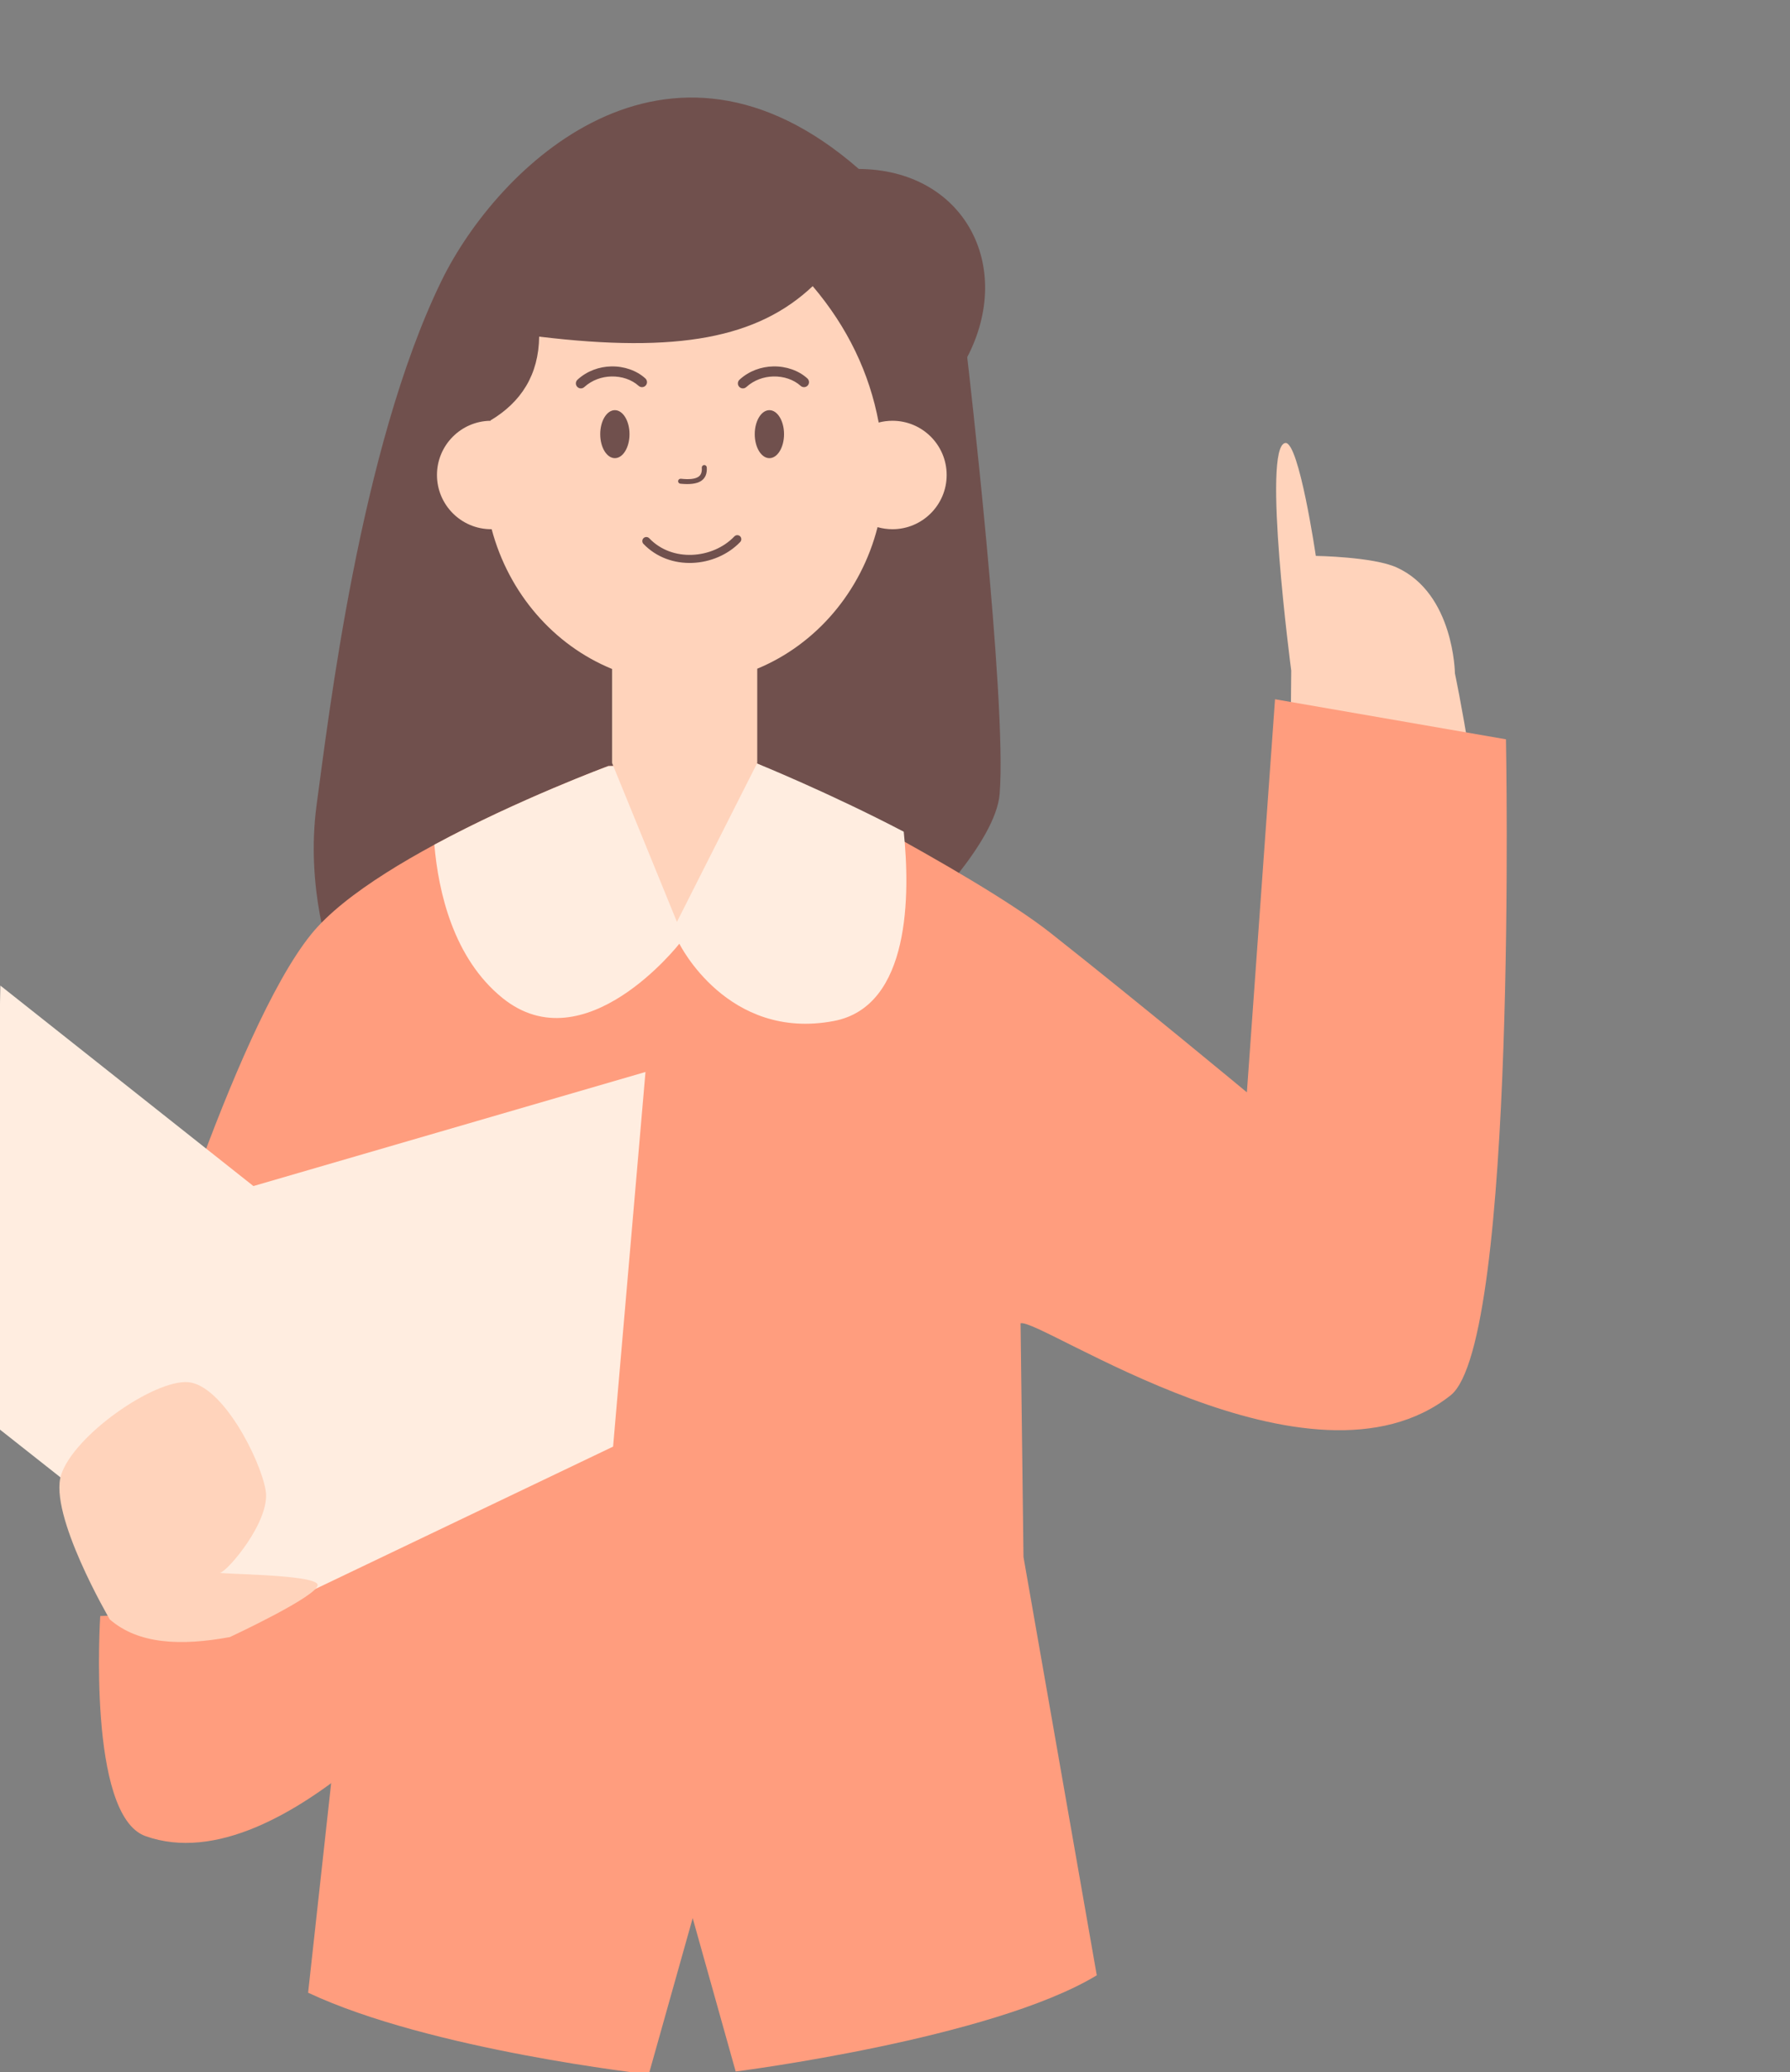
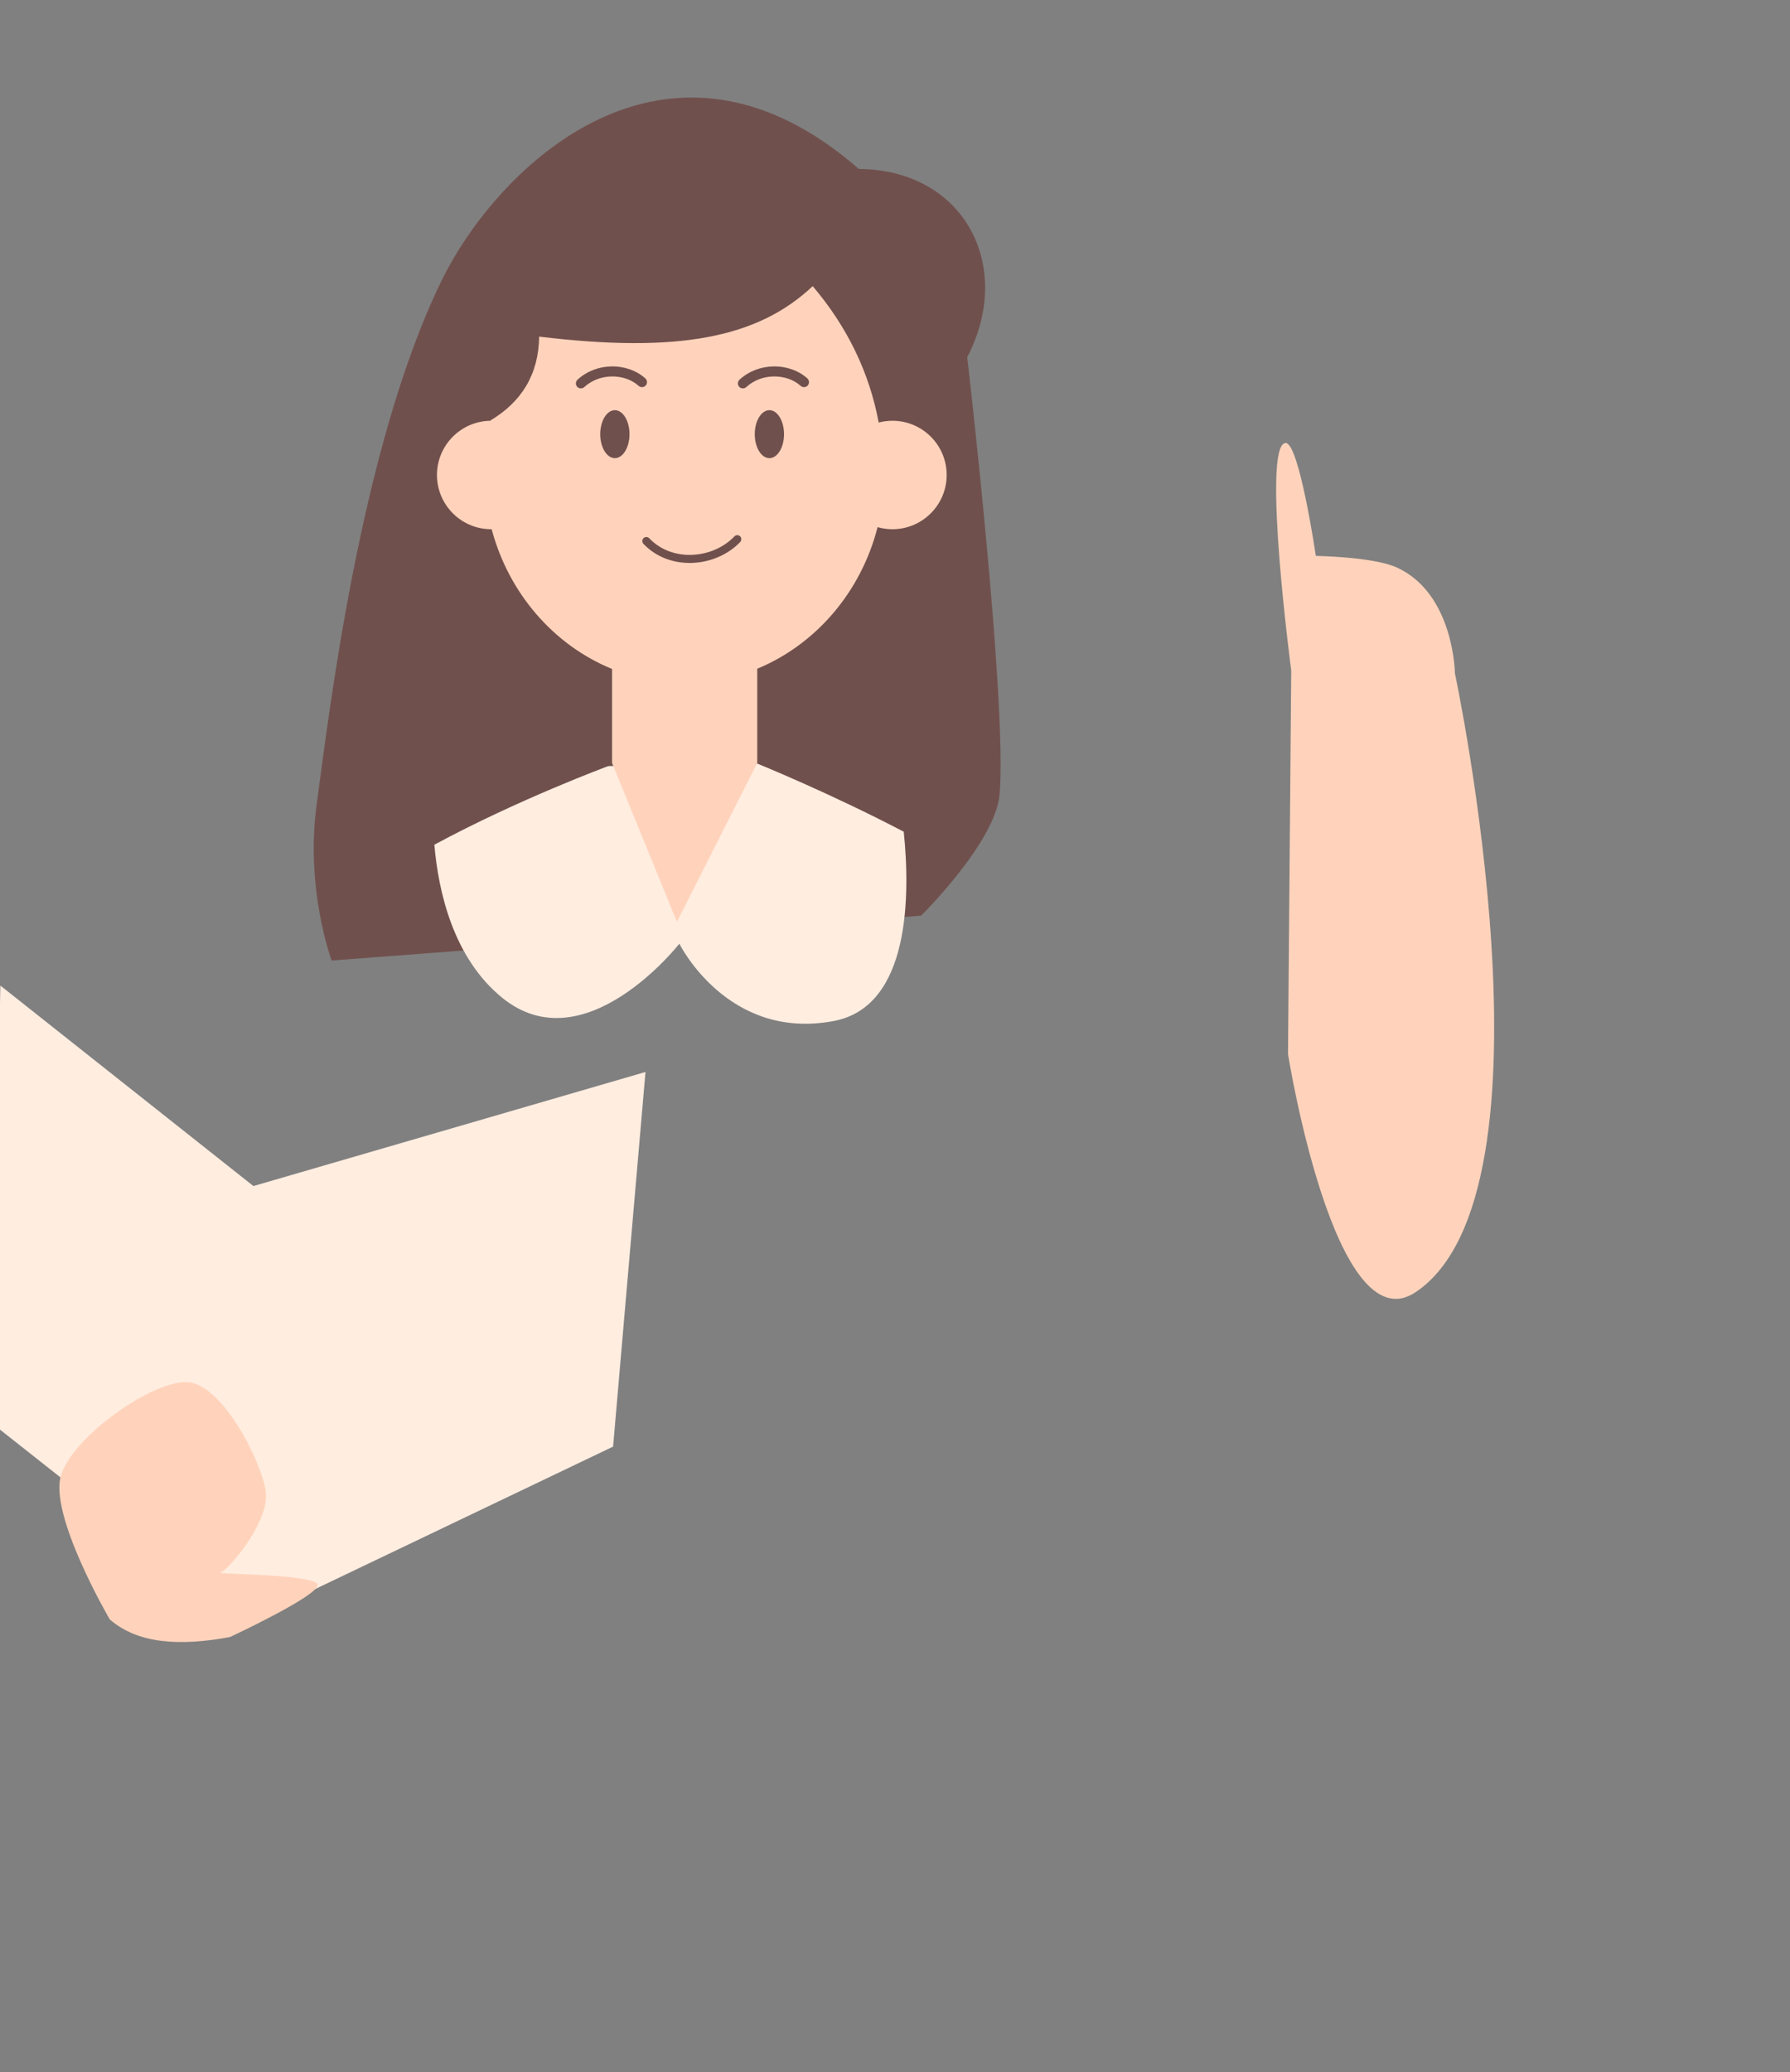
<svg xmlns="http://www.w3.org/2000/svg" clip-rule="evenodd" fill-rule="evenodd" height="3071.7" preserveAspectRatio="xMidYMid meet" stroke-linejoin="round" stroke-miterlimit="2" version="1.0" viewBox="0.6 -142.6 2654.4 3071.7" width="2654.4" zoomAndPan="magnify">
  <rect x="0.6" y="-142.6" width="2654.4" height="3071.7" fill="#808080" stroke="none" />
  <g>
    <g>
      <g transform="matrix(-.924 0 0 .924 53596.556 -4243.239)">
        <g id="change1_2">
          <path d="M56626,4709C56457.3,4710.14 56375.8,4864.42 56452,5011C56452,5011 56387.7,5562.67 56400,5712C56406.4,5789.13 56526,5907 56526,5907L57472,5979C57472,5979 57514.8,5864.92 57496,5728C57477.2,5591.08 57427,5157.83 57296,4889C57206.2,4704.78 56934.2,4440.04 56626,4709Z" fill="#70504d" />
        </g>
        <g id="change2_2">
-           <path d="M59544,6803C59544,6803 59268.5,7156.67 59062,7083C58975.5,7052.15 58995,6757 58995,6757L59243,6746L59444,6562L59544,6803Z" fill="#ff9d7e" transform="matrix(-1.083 0 0 1.083 121735 -287.127)" />
-         </g>
+           </g>
        <g id="change3_3">
          <path d="M56040,7220C56196.4,7215.85 55986,6790 55986,6790L55625.6,6291.24C55625.6,6291.24 55455.7,5969.75 55421.9,5988.02C55402.5,5998.5 55486.9,6164.04 55486.9,6164.04C55486.9,6164.04 55412.7,6218.35 55391.8,6254.29C55340.9,6341.69 55414,6447 55414,6447C55414,6447 55750.8,7227.67 56040,7220Z" fill="#ffd3bb" transform="rotate(35.37 56997.9 6383.034)" />
        </g>
        <g id="change2_1">
-           <path d="M56789,5663C56789,5663 56441.8,5837.19 56318,5935C56170.4,6051.6 56003.2,6190.46 56003.2,6190.46L55958,5559.8L55587.4,5624.07C55587.4,5624.07 55568.7,6591.16 55676.2,6676.57C55900,6854.2 56335.2,6551.75 56366.4,6561.01L56361.7,6936.01L56244.1,7607.1C56412.8,7709.34 56823.6,7761.46 56823.6,7761.46L56892.6,7515.38L56963.1,7766.02C56963.1,7766.02 57313.8,7727.18 57509.8,7635.01L57431.9,6926.74L57434,6762C57563.3,6726.34 57681.6,6675.35 57781,6598C57781,6598 57630.5,6092.17 57505,5937C57397,5803.46 57028,5667 57028,5667L56789,5663Z" fill="#ff9d7e" />
-         </g>
+           </g>
        <g id="change4_2">
          <path d="M59233,6760L58858,6464L58871,5816L59246,6113L59827,5944L59779,6499L59233,6760Z" fill="#ffede0" transform="matrix(-1.083 0 0 1.083 121761 -279.548)" />
        </g>
        <g id="change3_1">
          <path d="M59035,6764C59035,6764 58943.7,6591 58963,6526C58982.3,6461 59100.5,6369.67 59151,6374C59201.5,6378.33 59258,6499.83 59266,6552C59273.6,6601.66 59210,6684.3 59199,6687C59188,6689.7 59340.7,6689.33 59343,6707C59345.3,6724.67 59213,6793 59213,6793C59140.2,6807.93 59077.3,6804.78 59035,6764Z" fill="#ffd3bb" transform="matrix(-1.083 0 0 .976 121763 434.46)" />
        </g>
        <g id="change4_1">
          <path d="M56553.9,5772.32C56543.7,5870.94 56542.4,6052.5 56666,6076C56836.8,6108.49 56914,5952 56914,5952C56914,5952 57065.7,6146.12 57198,6039C57276.6,5975.33 57300.7,5868.99 57307.2,5793.2C57172.6,5720.46 57028,5667 57028,5667L56789,5663C56789,5663 56673.5,5709.78 56553.9,5772.32Z" fill="#ffede0" />
        </g>
        <g id="change3_2">
          <path d="M56594.1,5115.84C56573.3,4916.94 56719.1,4757 56870,4757C57020,4757 57235.1,4944.53 57217.2,5113.01C57264.7,5113.67 57303,5152.4 57303,5200C57303,5248.02 57264,5287 57216,5287C57215.7,5287 57215.5,5287 57215.2,5287C57187.9,5389.85 57115.6,5472.97 57022,5511.22L57022,5662L56917.9,5917L56789,5662L56789,5510.81C56694.9,5471.96 56622.4,5387.69 56595.9,5283.66C56588.3,5285.84 56580.3,5287 56572,5287C56524,5287 56485,5248.02 56485,5200C56485,5151.98 56524,5113 56572,5113C56579.6,5113 56587,5113.99 56594.1,5115.84Z" fill="#ffd3bb" />
        </g>
        <g id="change1_3">
          <path d="M56816.3,5307.47C56836,5328.08 56864.5,5340.03 56893.4,5341.06C56921.9,5342.08 56950.6,5332.51 56971.7,5310.46C56974.1,5307.88 56974,5303.78 56971.5,5301.32C56968.9,5298.86 56964.8,5298.95 56962.3,5301.54C56943.9,5320.8 56918.8,5329.03 56893.9,5328.14C56868.4,5327.22 56843.1,5316.76 56825.7,5298.53C56823.2,5295.95 56819.1,5295.86 56816.5,5298.33C56814,5300.79 56813.9,5304.89 56816.3,5307.47Z" fill="#70504d" />
        </g>
        <g id="change1_4">
-           <path d="M56870,5187.72C56869.3,5198.3 56872.6,5205.36 56879.3,5209.68C56886.2,5214.13 56897.3,5215.51 56912.4,5213.97C56914.6,5213.74 56916.2,5211.78 56916,5209.6C56915.7,5207.41 56913.8,5205.81 56911.6,5206.03C56898.8,5207.34 56889.4,5206.73 56883.6,5202.99C56879.2,5200.14 56877.5,5195.28 56878,5188.28C56878.1,5186.09 56876.5,5184.18 56874.3,5184.02C56872.1,5183.87 56870.2,5185.52 56870,5187.72Z" fill="#70504d" />
-         </g>
+           </g>
        <g id="change1_5">
          <ellipse cx="57017.5" cy="5134.5" fill="#70504d" rx="23.5" ry="38.5" />
        </g>
        <g id="change1_7" transform="translate(-248)">
          <ellipse cx="57017.5" cy="5134.5" fill="#70504d" rx="23.5" ry="38.5" />
        </g>
        <g id="change1_1">
          <path d="M56968.4,5054.96C56979.5,5044.9 56995.6,5039.54 57012.1,5039.92C57027.4,5040.28 57043.1,5045.59 57055.6,5056.95C57058.9,5059.95 57064,5059.72 57067,5056.43C57070,5053.15 57069.7,5048.04 57066.4,5045.05C57051,5030.93 57031.5,5024.24 57012.5,5023.8C56991.7,5023.32 56971.5,5030.37 56957.6,5043.04C56954.3,5046.04 56954,5051.14 56957,5054.43C56960,5057.72 56965.1,5057.95 56968.4,5054.96Z" fill="#70504d" transform="translate(11 2)" />
        </g>
        <g id="change1_8">
          <path d="M56968.4,5054.96C56979.5,5044.9 56995.6,5039.54 57012.1,5039.92C57027.4,5040.28 57043.1,5045.59 57055.6,5056.95C57058.9,5059.95 57064,5059.72 57067,5056.43C57070,5053.15 57069.7,5048.04 57066.4,5045.05C57051,5030.93 57031.5,5024.24 57012.5,5023.8C56991.7,5023.32 56971.5,5030.37 56957.6,5043.04C56954.3,5046.04 56954,5051.14 56957,5054.43C56960,5057.72 56965.1,5057.95 56968.4,5054.96Z" fill="#70504d" transform="translate(-249 2)" />
        </g>
        <g id="change1_6">
          <path d="M56551,5035L56594.1,5115.84C56608.9,5036.77 56643.5,4963.61 56700,4897C56787.9,4980.1 56915.9,5004.98 57139,4978C57139.8,5038.87 57167.4,5083.07 57218,5113L57259,5033C57259,5033 57059.9,4694.62 56876,4721C56692.1,4747.38 56533.7,4839.4 56551,5035Z" fill="#70504d" />
        </g>
      </g>
    </g>
  </g>
</svg>